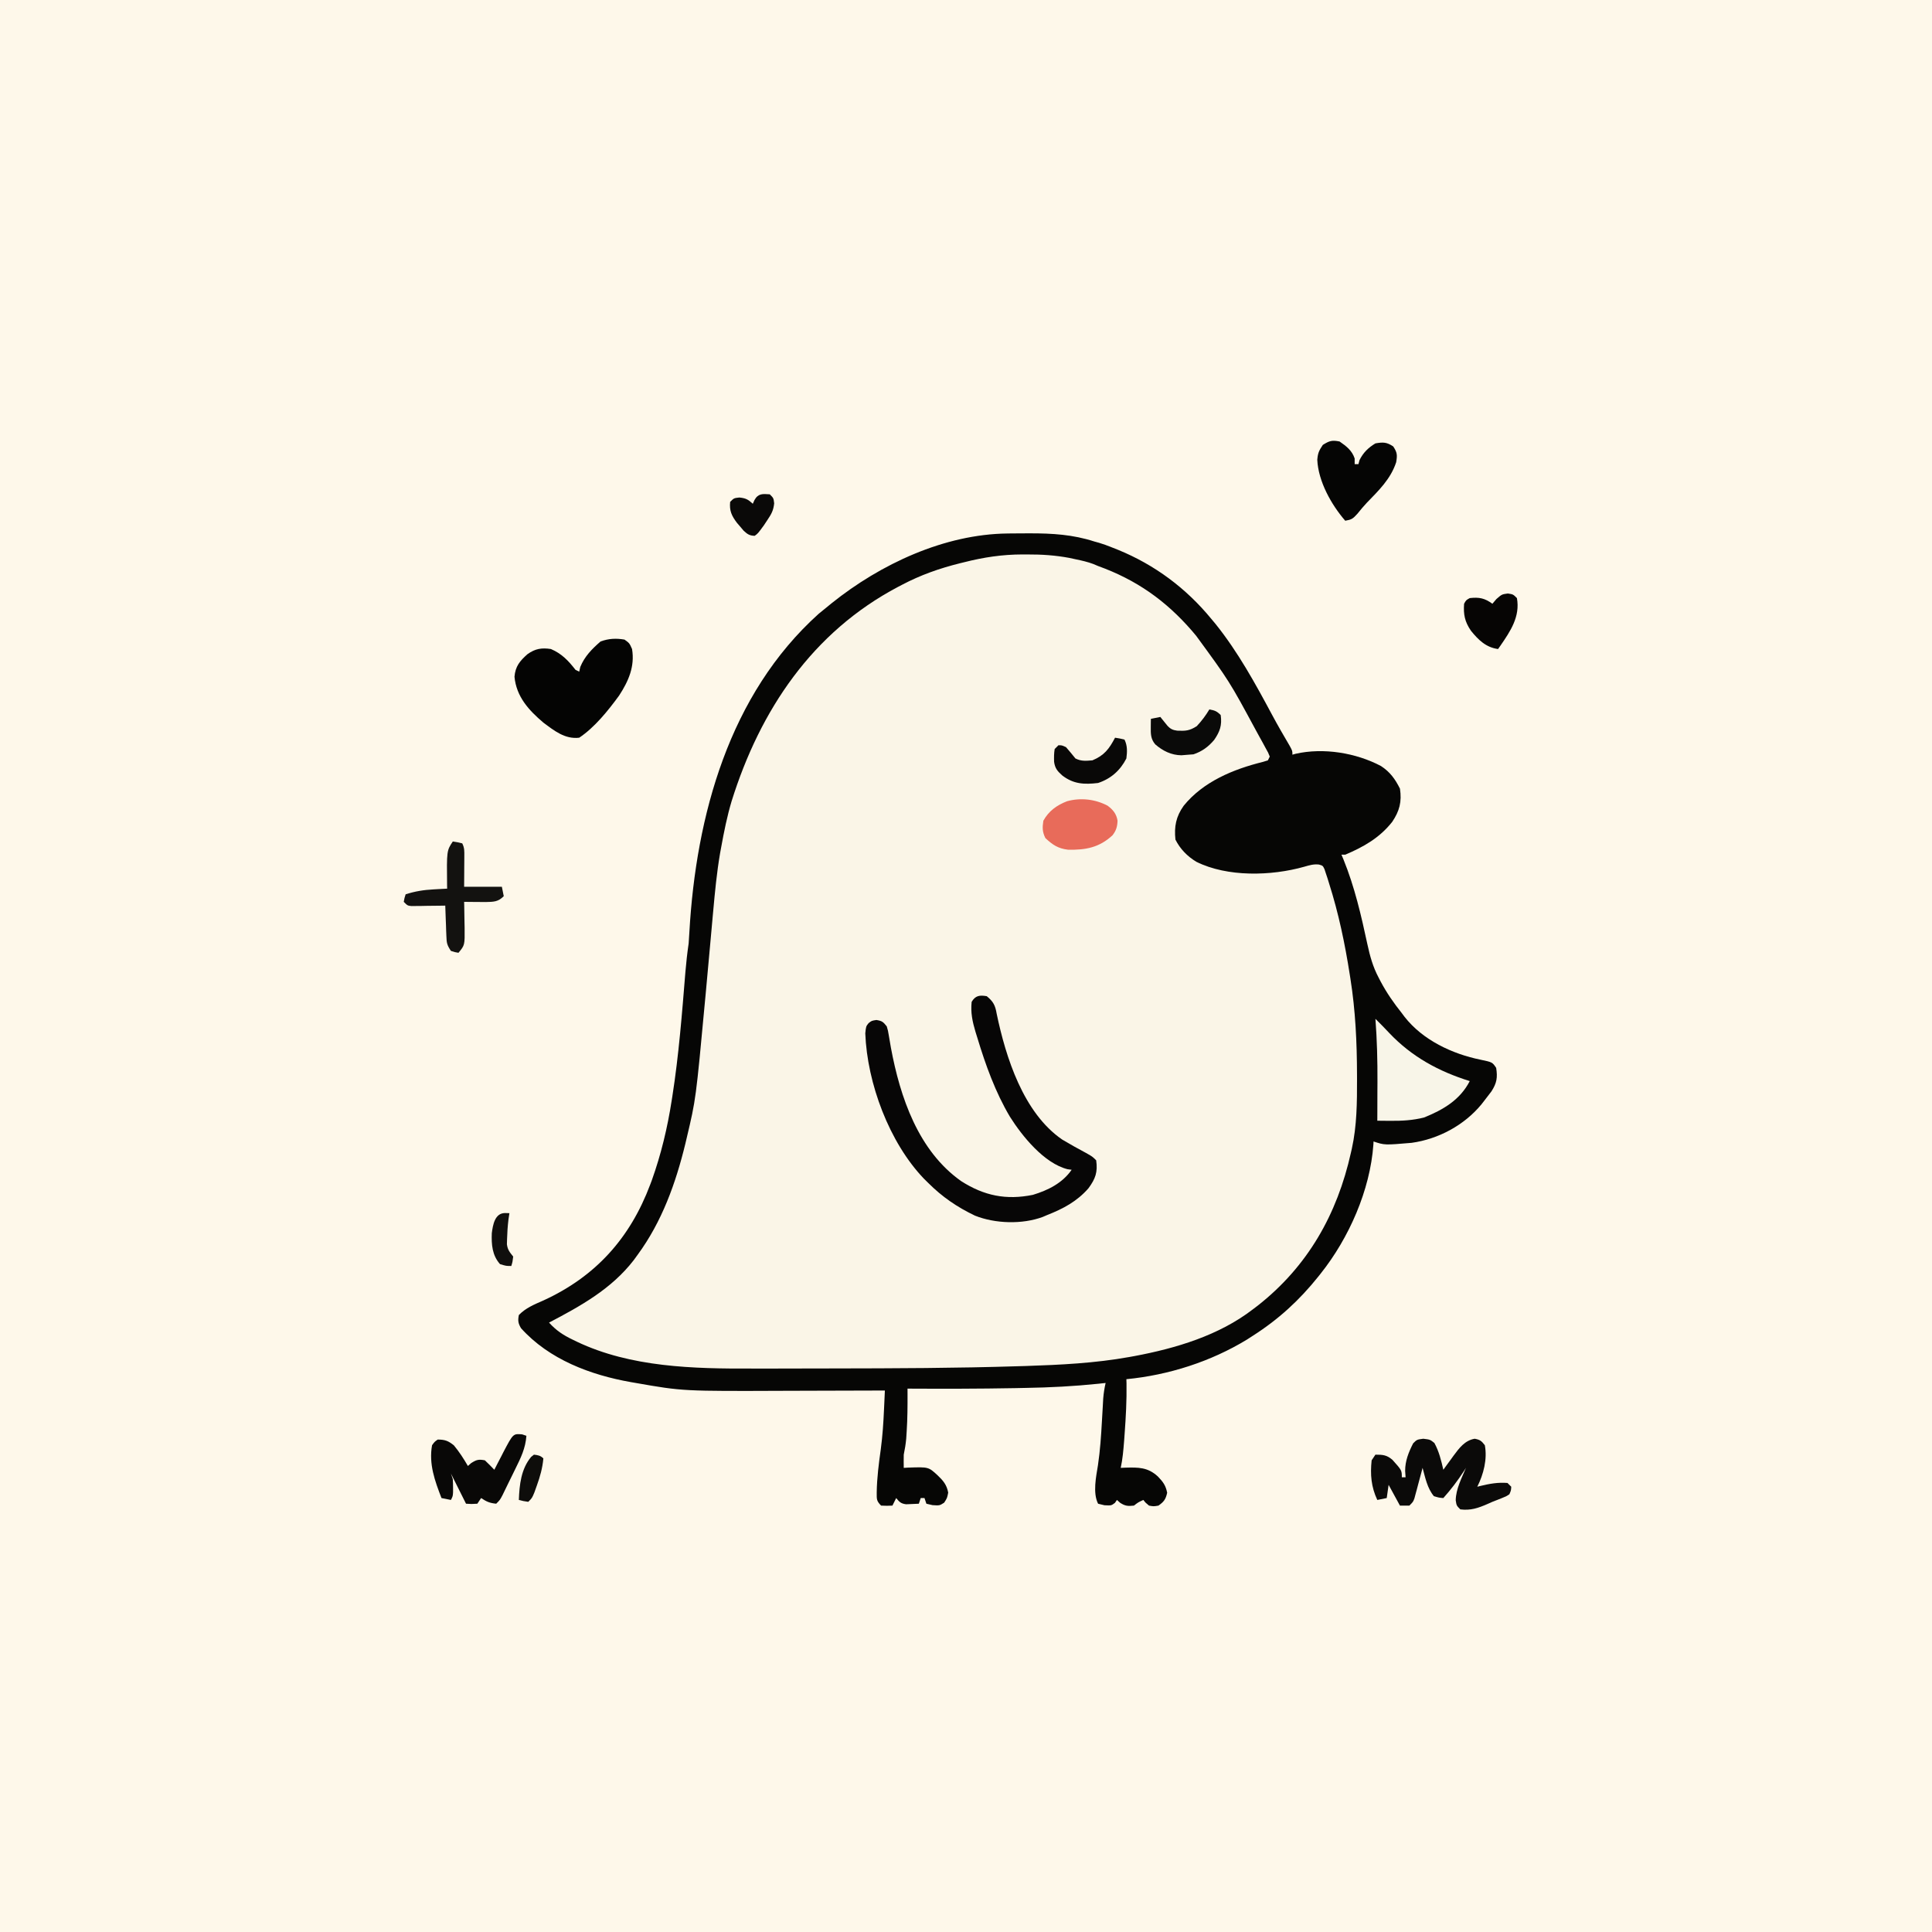
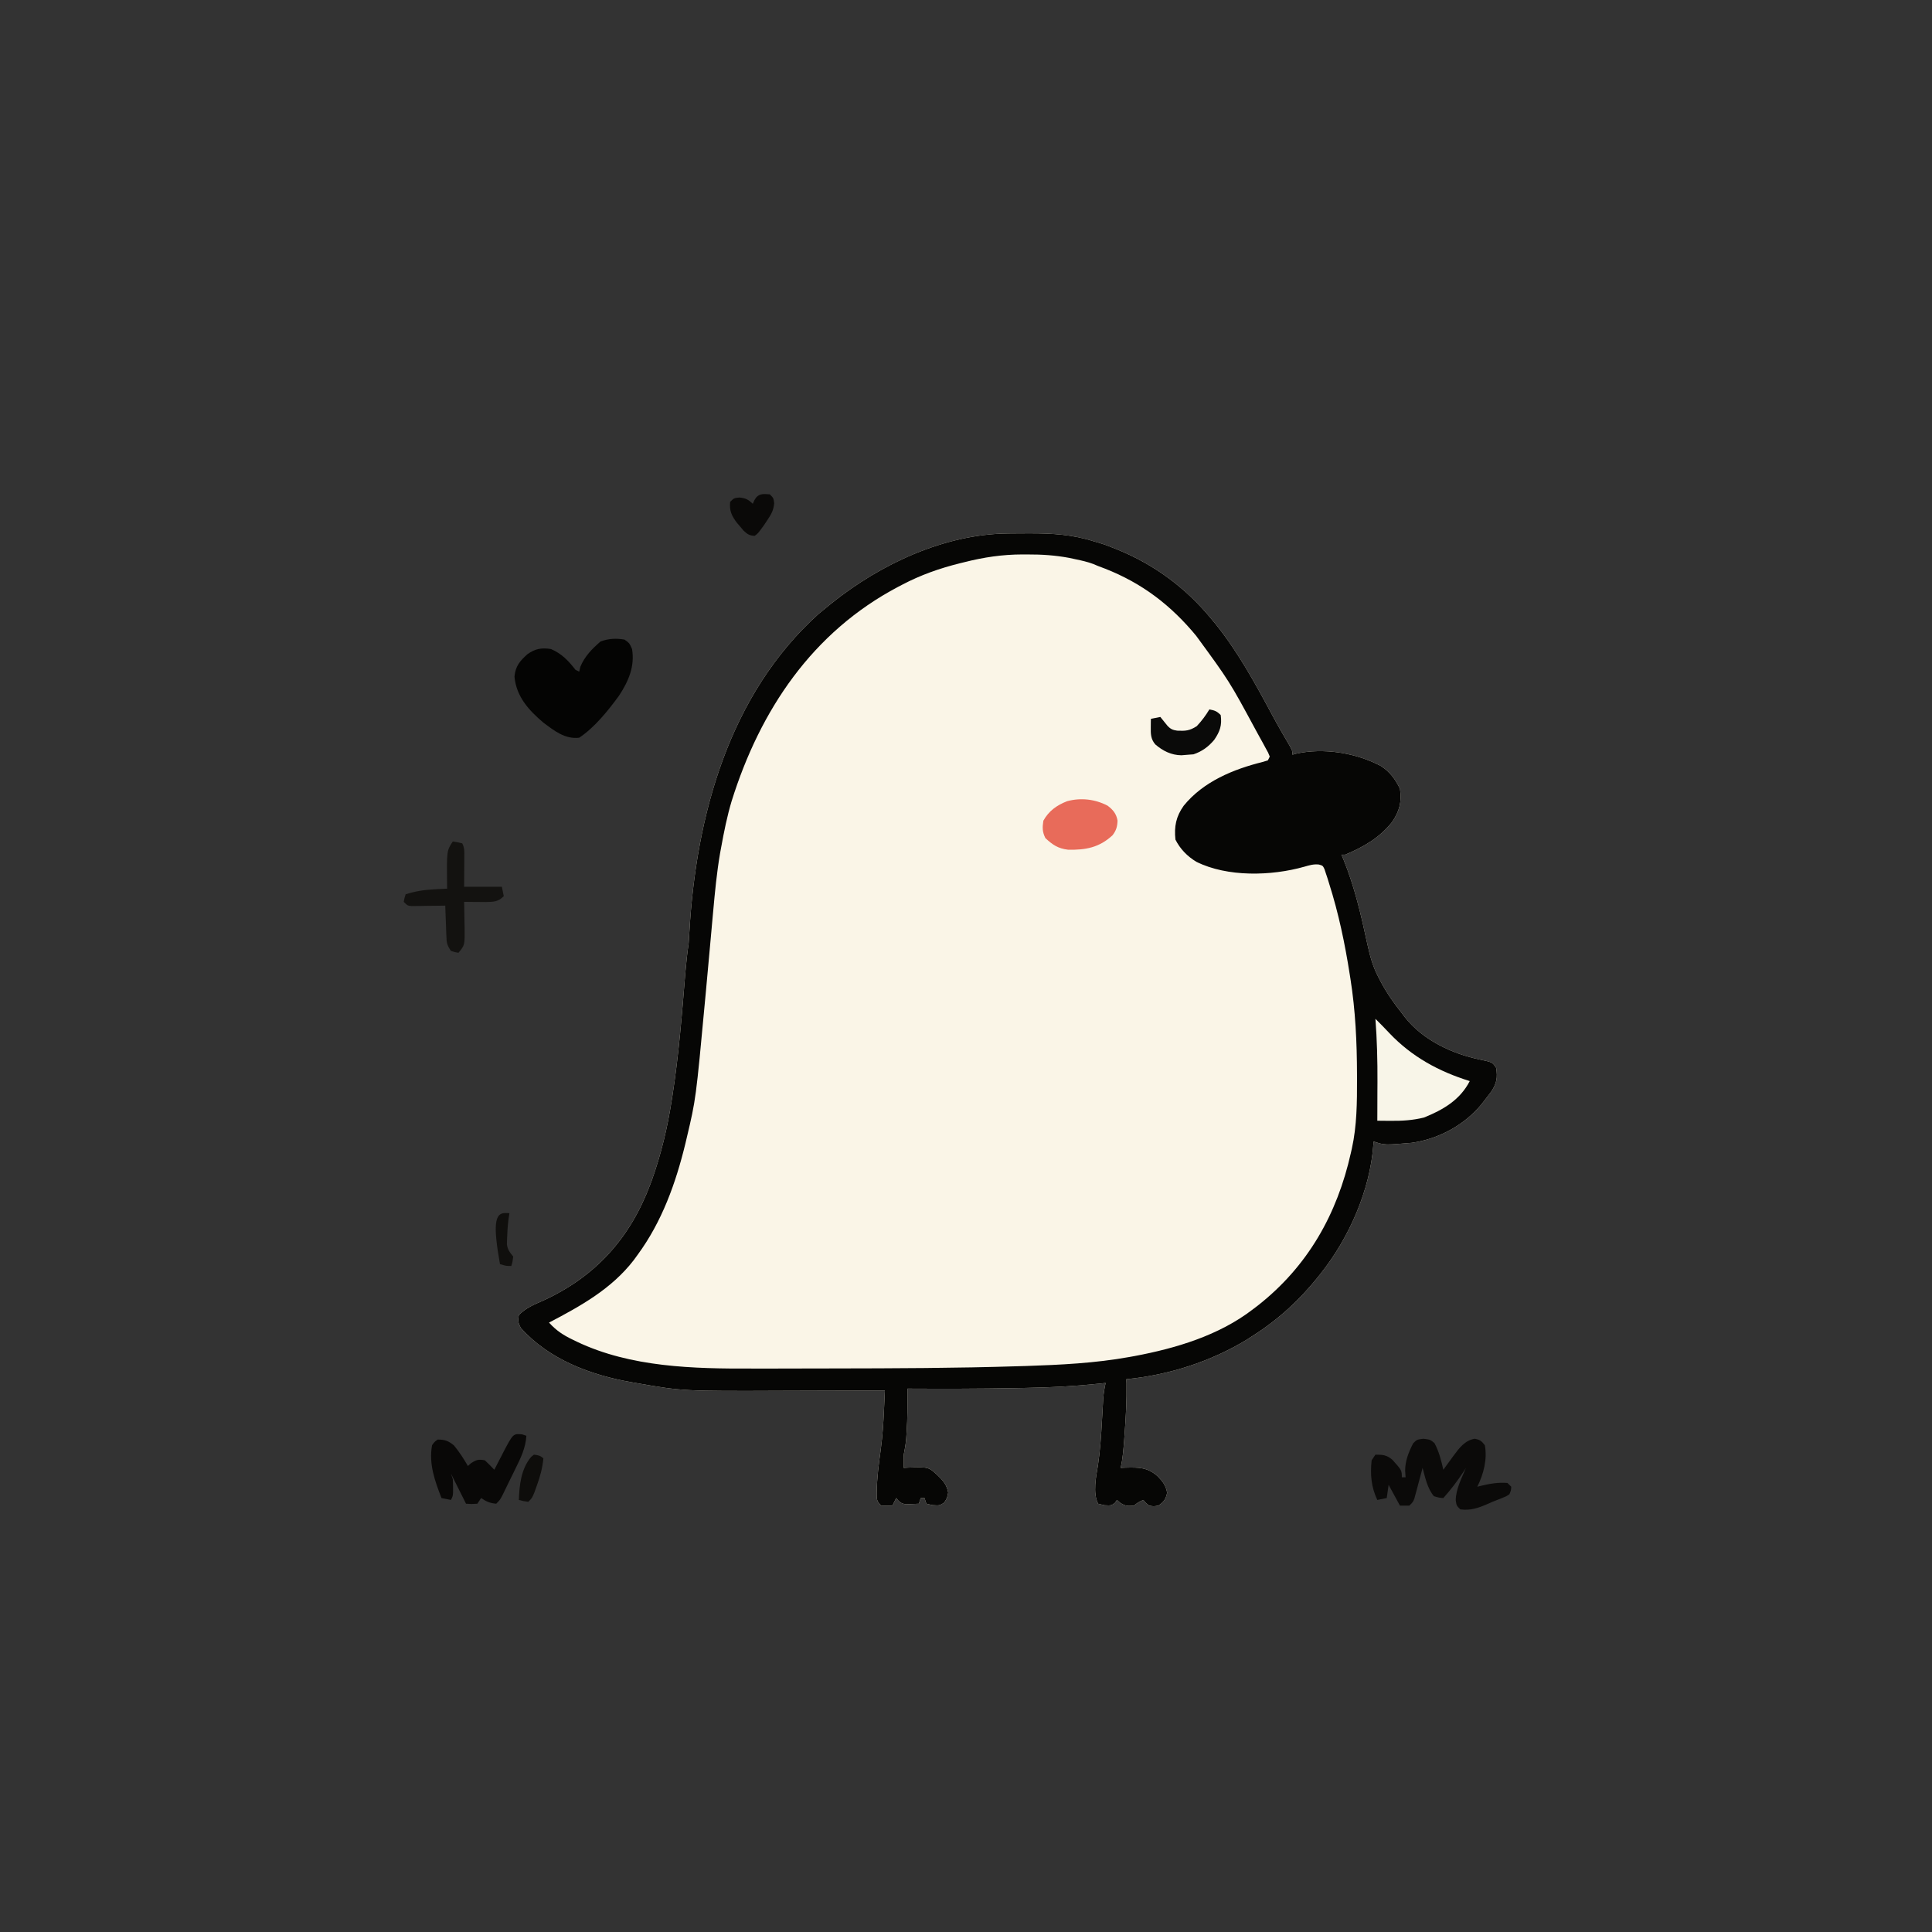
<svg xmlns="http://www.w3.org/2000/svg" version="1.1" width="1024" height="1024">
  <rect width="100%" height="100%" fill="#333333" stroke="none" />
-   <path d="M0 0 C337.92 0 675.84 0 1024 0 C1024 337.92 1024 675.84 1024 1024 C686.08 1024 348.16 1024 0 1024 C0 686.08 0 348.16 0 0 Z " fill="#FEF8EA" transform="translate(0,0)" />
  <path d="M0 0 C1.11 -0.01 1.11 -0.01 2.24 -0.03 C4.61 -0.05 6.98 -0.07 9.35 -0.07 C10.16 -0.08 10.96 -0.08 11.8 -0.08 C23.66 -0.09 34.61 0.55 45.98 4.24 C46.8 4.47 47.62 4.69 48.47 4.93 C50.71 5.58 52.82 6.37 54.98 7.24 C56.16 7.71 57.35 8.18 58.57 8.66 C78.04 16.63 94.6 28.96 107.98 45.24 C108.74 46.15 109.5 47.07 110.29 48.01 C122.15 62.8 131.3 79.5 140.23 96.16 C143.24 101.77 146.42 107.27 149.65 112.75 C150.98 115.24 150.98 115.24 150.98 117.24 C151.55 117.08 152.12 116.92 152.71 116.75 C167.53 113.42 184.67 116.26 197.89 123.23 C202.74 126.39 205.43 130.14 207.98 135.24 C209.03 142.18 207.76 147.07 203.86 152.86 C197.17 161.33 188.75 166.09 178.98 170.24 C178.32 170.24 177.66 170.24 176.98 170.24 C177.5 171.48 177.5 171.48 178.04 172.75 C183.92 187.21 187.46 202.48 190.72 217.71 C192.09 224.01 193.63 229.66 196.66 235.36 C197.01 236.03 197.36 236.7 197.71 237.39 C200.91 243.43 204.71 248.9 208.98 254.24 C209.45 254.88 209.93 255.52 210.43 256.18 C220.08 268.52 235.68 275.85 250.74 278.91 C256.96 280.22 256.96 280.22 258.98 283.24 C259.78 288.4 259.3 291.28 256.48 295.68 C255.34 297.22 254.17 298.74 252.98 300.24 C252.38 301.01 251.79 301.77 251.18 302.56 C242.08 313.62 228.33 321 214.18 322.96 C199.83 324.19 199.83 324.19 193.98 322.24 C193.95 322.79 193.92 323.33 193.9 323.9 C192.17 348.07 180.94 373.44 165.98 392.24 C165.57 392.75 165.16 393.26 164.75 393.79 C154.69 406.39 143.61 416.54 129.98 425.24 C128.95 425.9 127.91 426.57 126.85 427.26 C107.68 438.94 85.28 446.09 62.98 448.24 C63 449.01 63.02 449.78 63.05 450.57 C63.19 459.54 62.7 468.41 62.04 477.36 C61.95 478.55 61.87 479.73 61.78 480.96 C61.4 485.79 61.01 490.49 59.98 495.24 C60.77 495.2 61.57 495.17 62.39 495.13 C69.37 494.95 74.29 494.86 79.66 499.79 C82.39 502.63 83.83 504.51 84.6 508.43 C83.82 511.92 82.9 513.18 79.98 515.24 C77.41 515.68 77.41 515.68 74.98 515.24 C73.16 513.74 73.16 513.74 71.98 512.24 C69.29 513.46 69.29 513.46 66.98 515.24 C63.81 515.58 62.37 515.49 59.66 513.74 C58.83 513 58.83 513 57.98 512.24 C57.63 512.75 57.28 513.27 56.91 513.8 C54.98 515.24 54.98 515.24 51.35 515.05 C50.24 514.78 49.12 514.51 47.98 514.24 C45.1 508.48 46.93 499.94 47.92 493.82 C49.09 485.96 49.6 478.1 50.04 470.18 C50.16 468.11 50.27 466.04 50.4 463.98 C50.51 462.13 50.61 460.28 50.71 458.43 C50.94 455.62 51.35 452.98 51.98 450.24 C50.71 450.38 49.44 450.51 48.13 450.65 C35.28 451.99 22.52 452.65 9.6 452.86 C7.66 452.9 5.73 452.94 3.79 452.98 C-15.15 453.33 -34.08 453.34 -53.02 453.24 C-53.02 454.15 -53.01 455.06 -53.01 456 C-52.99 462.62 -53.03 469.19 -53.46 475.8 C-53.58 477.75 -53.58 477.75 -53.71 479.74 C-53.97 482.66 -54.43 485.38 -55.02 488.24 C-55.06 490.57 -55.07 492.91 -55.02 495.24 C-54.23 495.19 -53.43 495.15 -52.61 495.1 C-41.89 494.73 -41.89 494.73 -37.02 499.24 C-34.1 502.02 -32.2 504.27 -31.46 508.36 C-32.02 511.24 -32.02 511.24 -33.59 513.68 C-36.02 515.24 -36.02 515.24 -39.77 514.99 C-40.85 514.74 -41.92 514.49 -43.02 514.24 C-43.35 513.25 -43.68 512.26 -44.02 511.24 C-44.68 511.24 -45.34 511.24 -46.02 511.24 C-46.35 512.23 -46.68 513.22 -47.02 514.24 C-48.46 514.32 -49.9 514.38 -51.34 514.43 C-52.14 514.46 -52.94 514.5 -53.76 514.53 C-56.5 514.18 -57.32 513.34 -59.02 511.24 C-59.68 512.56 -60.34 513.88 -61.02 515.24 C-63.9 515.36 -63.9 515.36 -67.02 515.24 C-69.59 512.67 -69.32 511.76 -69.34 508.18 C-69.23 500.49 -68.24 492.92 -67.18 485.32 C-66.25 478.31 -65.79 471.36 -65.48 464.3 C-65.43 463.33 -65.39 462.36 -65.34 461.36 C-65.23 458.99 -65.13 456.61 -65.02 454.24 C-66.16 454.24 -67.29 454.25 -68.46 454.25 C-79.27 454.29 -90.08 454.32 -100.89 454.34 C-106.44 454.35 -112 454.37 -117.55 454.39 C-172.09 454.61 -172.09 454.61 -197.02 450.24 C-197.86 450.09 -198.7 449.95 -199.57 449.8 C-221.11 446.01 -242.99 437.76 -257.88 421.2 C-259.4 418.59 -259.6 417.21 -259.02 414.24 C-255.37 410.45 -250.82 408.63 -246.09 406.55 C-218.31 393.84 -200.03 373.47 -189.34 344.93 C-189.07 344.23 -188.81 343.53 -188.54 342.81 C-183.63 329.06 -180.25 314.96 -178.02 300.55 C-177.9 299.78 -177.78 299.01 -177.65 298.22 C-174.24 276.43 -172.53 254.42 -170.75 232.45 C-170.32 227.34 -169.76 222.31 -169.02 217.24 C-168.87 215.2 -168.74 213.16 -168.63 211.12 C-165.1 149.54 -147.55 85.22 -100.09 42.55 C-98.74 41.43 -97.39 40.33 -96.02 39.24 C-94.61 38.09 -94.61 38.09 -93.17 36.91 C-67.33 16.21 -33.52 0.37 0 0 Z " fill="#FAF5E7" transform="translate(534.023,282.762)" />
  <path d="M0 0 C1.11 -0.01 1.11 -0.01 2.24 -0.03 C4.61 -0.05 6.98 -0.07 9.35 -0.07 C10.16 -0.08 10.96 -0.08 11.8 -0.08 C23.66 -0.09 34.61 0.55 45.98 4.24 C46.8 4.47 47.62 4.69 48.47 4.93 C50.71 5.58 52.82 6.37 54.98 7.24 C56.16 7.71 57.35 8.18 58.57 8.66 C78.04 16.63 94.6 28.96 107.98 45.24 C108.74 46.15 109.5 47.07 110.29 48.01 C122.15 62.8 131.3 79.5 140.23 96.16 C143.24 101.77 146.42 107.27 149.65 112.75 C150.98 115.24 150.98 115.24 150.98 117.24 C151.55 117.08 152.12 116.92 152.71 116.75 C167.53 113.42 184.67 116.26 197.89 123.23 C202.74 126.39 205.43 130.14 207.98 135.24 C209.03 142.18 207.76 147.07 203.86 152.86 C197.17 161.33 188.75 166.09 178.98 170.24 C178.32 170.24 177.66 170.24 176.98 170.24 C177.5 171.48 177.5 171.48 178.04 172.75 C183.92 187.21 187.46 202.48 190.72 217.71 C192.09 224.01 193.63 229.66 196.66 235.36 C197.01 236.03 197.36 236.7 197.71 237.39 C200.91 243.43 204.71 248.9 208.98 254.24 C209.45 254.88 209.93 255.52 210.43 256.18 C220.08 268.52 235.68 275.85 250.74 278.91 C256.96 280.22 256.96 280.22 258.98 283.24 C259.78 288.4 259.3 291.28 256.48 295.68 C255.34 297.22 254.17 298.74 252.98 300.24 C252.38 301.01 251.79 301.77 251.18 302.56 C242.08 313.62 228.33 321 214.18 322.96 C199.83 324.19 199.83 324.19 193.98 322.24 C193.95 322.79 193.92 323.33 193.9 323.9 C192.17 348.07 180.94 373.44 165.98 392.24 C165.57 392.75 165.16 393.26 164.75 393.79 C154.69 406.39 143.61 416.54 129.98 425.24 C128.95 425.9 127.91 426.57 126.85 427.26 C107.68 438.94 85.28 446.09 62.98 448.24 C63 449.01 63.02 449.78 63.05 450.57 C63.19 459.54 62.7 468.41 62.04 477.36 C61.95 478.55 61.87 479.73 61.78 480.96 C61.4 485.79 61.01 490.49 59.98 495.24 C60.77 495.2 61.57 495.17 62.39 495.13 C69.37 494.95 74.29 494.86 79.66 499.79 C82.39 502.63 83.83 504.51 84.6 508.43 C83.82 511.92 82.9 513.18 79.98 515.24 C77.41 515.68 77.41 515.68 74.98 515.24 C73.16 513.74 73.16 513.74 71.98 512.24 C69.29 513.46 69.29 513.46 66.98 515.24 C63.81 515.58 62.37 515.49 59.66 513.74 C58.83 513 58.83 513 57.98 512.24 C57.63 512.75 57.28 513.27 56.91 513.8 C54.98 515.24 54.98 515.24 51.35 515.05 C50.24 514.78 49.12 514.51 47.98 514.24 C45.1 508.48 46.93 499.94 47.92 493.82 C49.09 485.96 49.6 478.1 50.04 470.18 C50.16 468.11 50.27 466.04 50.4 463.98 C50.51 462.13 50.61 460.28 50.71 458.43 C50.94 455.62 51.35 452.98 51.98 450.24 C50.71 450.38 49.44 450.51 48.13 450.65 C35.28 451.99 22.52 452.65 9.6 452.86 C7.66 452.9 5.73 452.94 3.79 452.98 C-15.15 453.33 -34.08 453.34 -53.02 453.24 C-53.02 454.15 -53.01 455.06 -53.01 456 C-52.99 462.62 -53.03 469.19 -53.46 475.8 C-53.58 477.75 -53.58 477.75 -53.71 479.74 C-53.97 482.66 -54.43 485.38 -55.02 488.24 C-55.06 490.57 -55.07 492.91 -55.02 495.24 C-54.23 495.19 -53.43 495.15 -52.61 495.1 C-41.89 494.73 -41.89 494.73 -37.02 499.24 C-34.1 502.02 -32.2 504.27 -31.46 508.36 C-32.02 511.24 -32.02 511.24 -33.59 513.68 C-36.02 515.24 -36.02 515.24 -39.77 514.99 C-40.85 514.74 -41.92 514.49 -43.02 514.24 C-43.35 513.25 -43.68 512.26 -44.02 511.24 C-44.68 511.24 -45.34 511.24 -46.02 511.24 C-46.35 512.23 -46.68 513.22 -47.02 514.24 C-48.46 514.32 -49.9 514.38 -51.34 514.43 C-52.14 514.46 -52.94 514.5 -53.76 514.53 C-56.5 514.18 -57.32 513.34 -59.02 511.24 C-59.68 512.56 -60.34 513.88 -61.02 515.24 C-63.9 515.36 -63.9 515.36 -67.02 515.24 C-69.59 512.67 -69.32 511.76 -69.34 508.18 C-69.23 500.49 -68.24 492.92 -67.18 485.32 C-66.25 478.31 -65.79 471.36 -65.48 464.3 C-65.43 463.33 -65.39 462.36 -65.34 461.36 C-65.23 458.99 -65.13 456.61 -65.02 454.24 C-66.16 454.24 -67.29 454.25 -68.46 454.25 C-79.27 454.29 -90.08 454.32 -100.89 454.34 C-106.44 454.35 -112 454.37 -117.55 454.39 C-172.09 454.61 -172.09 454.61 -197.02 450.24 C-197.86 450.09 -198.7 449.95 -199.57 449.8 C-221.11 446.01 -242.99 437.76 -257.88 421.2 C-259.4 418.59 -259.6 417.21 -259.02 414.24 C-255.37 410.45 -250.82 408.63 -246.09 406.55 C-218.31 393.84 -200.03 373.47 -189.34 344.93 C-189.07 344.23 -188.81 343.53 -188.54 342.81 C-183.63 329.06 -180.25 314.96 -178.02 300.55 C-177.9 299.78 -177.78 299.01 -177.65 298.22 C-174.24 276.43 -172.53 254.42 -170.75 232.45 C-170.32 227.34 -169.76 222.31 -169.02 217.24 C-168.87 215.2 -168.74 213.16 -168.63 211.12 C-165.1 149.54 -147.55 85.22 -100.09 42.55 C-98.74 41.43 -97.39 40.33 -96.02 39.24 C-94.61 38.09 -94.61 38.09 -93.17 36.91 C-67.33 16.21 -33.52 0.37 0 0 Z M-23.02 15.24 C-23.72 15.41 -24.41 15.58 -25.12 15.75 C-36.07 18.47 -46.04 21.98 -56.02 27.24 C-57 27.75 -57 27.75 -58 28.27 C-103.49 52.28 -131.15 93.57 -146.27 141.93 C-148.65 149.92 -150.28 158.04 -151.77 166.24 C-152.07 167.87 -152.07 167.87 -152.38 169.54 C-154.12 179.72 -155.09 189.96 -156.02 200.24 C-156.1 201.06 -156.17 201.88 -156.25 202.72 C-156.63 206.86 -157 211.01 -157.37 215.15 C-158.23 224.85 -159.12 234.54 -160.02 244.24 C-160.12 245.28 -160.22 246.33 -160.32 247.41 C-165.19 299.84 -165.19 299.84 -170.02 320.24 C-170.27 321.28 -170.51 322.31 -170.76 323.38 C-175.84 344.31 -183.19 364.77 -196.02 382.24 C-196.73 383.21 -197.44 384.18 -198.16 385.18 C-209.93 400.41 -226.28 409.47 -243.02 418.24 C-239.24 422.43 -235.53 424.87 -230.46 427.3 C-229.75 427.65 -229.04 427.99 -228.3 428.35 C-199.69 441.98 -166.36 442.72 -135.27 442.6 C-132.57 442.6 -129.87 442.6 -127.17 442.61 C-120.79 442.61 -114.4 442.59 -108.02 442.57 C-102.89 442.55 -97.76 442.54 -92.64 442.54 C-59.83 442.49 -27.01 442.4 5.79 441.36 C7.05 441.32 8.31 441.29 9.61 441.25 C27.95 440.65 46.39 439.75 64.48 436.49 C65.9 436.23 65.9 436.23 67.35 435.97 C89.31 431.85 112.06 425.04 129.98 411.24 C131.33 410.21 131.33 410.21 132.72 409.16 C159.12 388.37 174.7 360.86 181.98 328.24 C182.14 327.52 182.31 326.8 182.48 326.05 C185.18 313.83 185.24 301.57 185.23 289.11 C185.23 288.31 185.23 287.52 185.22 286.69 C185.18 269.64 184.4 252.85 181.73 235.99 C181.62 235.28 181.51 234.57 181.39 233.84 C178.82 217.37 175.47 201.33 170.41 185.43 C170.13 184.52 169.85 183.61 169.56 182.67 C169.29 181.84 169.01 181.01 168.72 180.16 C168.48 179.42 168.24 178.69 167.99 177.93 C167.1 176.06 167.1 176.06 165.04 175.46 C162.2 175.15 160.02 175.83 157.29 176.61 C139.82 181.56 116.52 182.2 100.04 173.99 C95.3 171.12 91.47 167.22 88.98 162.24 C88.25 155.35 89.28 150.01 93.38 144.27 C103.81 131.46 119.69 124.93 135.34 121.06 C136.21 120.79 137.08 120.52 137.98 120.24 C138.31 119.58 138.64 118.92 138.98 118.24 C138.14 116.12 138.14 116.12 136.79 113.74 C136.29 112.8 135.78 111.87 135.26 110.9 C134.69 109.88 134.12 108.85 133.54 107.8 C132.96 106.74 132.38 105.68 131.78 104.59 C117.57 78.28 117.57 78.28 99.98 54.24 C98.9 52.95 98.9 52.95 97.79 51.64 C83.75 35.44 68.13 24.5 47.98 17.24 C46.74 16.71 46.74 16.71 45.48 16.18 C42.41 15.03 39.37 14.35 36.16 13.68 C34.42 13.3 34.42 13.3 32.64 12.92 C25.21 11.54 18.14 11.08 10.6 11.11 C9.28 11.11 9.28 11.11 7.93 11.1 C-2.78 11.12 -12.65 12.6 -23.02 15.24 Z " fill="#060605" transform="translate(534.023,282.762)" />
-   <path d="M0 0 C3.47 2.83 4.51 4.88 5.25 9.25 C10.08 32.42 19.42 61.89 40 76 C44.13 78.48 48.34 80.8 52.59 83.08 C56 85 56 85 58 87 C58.88 93.27 57.62 96.76 53.89 101.83 C47.85 108.76 40.46 112.69 32 116 C31.26 116.32 30.51 116.64 29.75 116.97 C18.86 121.04 4.47 120.59 -6.24 116.32 C-15.73 111.78 -23.55 106.44 -31 99 C-31.76 98.25 -32.52 97.5 -33.3 96.73 C-51.66 77.58 -63.39 46.13 -64.38 19.69 C-64 16 -64 16 -62.63 14.29 C-61 13 -61 13 -58.5 12.62 C-55.49 13.08 -54.86 13.65 -53 16 C-52.33 18.27 -52.33 18.27 -51.89 20.95 C-51.72 21.95 -51.55 22.95 -51.37 23.98 C-51.18 25.06 -51 26.14 -50.81 27.25 C-45.93 53.49 -36.31 82.01 -13.5 98.06 C-1.39 105.8 10.32 108.16 24.44 105.3 C32.52 102.85 40.11 99.07 45 92 C44.28 91.9 43.56 91.81 42.82 91.71 C30.41 88.58 18.8 74.22 12.28 63.89 C4.59 50.96 -0.66 36.37 -5 22 C-5.32 20.98 -5.64 19.97 -5.96 18.92 C-7.59 13.45 -8.61 8.7 -8 3 C-6 -0.37 -3.75 -0.64 0 0 Z " fill="#070606" transform="translate(523,528)" />
  <path d="M0 0 C2.62 1.88 2.62 1.88 4 5 C5.54 14.27 2.11 22.05 -2.88 29.69 C-8.64 37.58 -15.82 46.55 -24 52 C-31.52 52.9 -37.24 48.31 -43 44 C-50.77 37.42 -57.32 30.24 -58.31 19.69 C-57.84 14.14 -55.47 11.3 -51.38 7.69 C-47.32 4.81 -43.91 4.24 -39 5 C-33.3 7.42 -29.72 11.19 -26 16 C-25.34 16.33 -24.68 16.66 -24 17 C-23.81 16.18 -23.63 15.35 -23.44 14.5 C-21.14 8.9 -17.23 4.93 -12.69 1 C-8.45 -0.58 -4.45 -0.77 0 0 Z " fill="#040403" transform="translate(331,339)" />
  <path d="M0 0 C3.62 0.44 3.62 0.44 5.88 2.25 C8.35 6.76 9.47 11.45 10.62 16.44 C11.22 15.62 11.81 14.8 12.42 13.95 C13.22 12.86 14.01 11.78 14.81 10.69 C15.2 10.15 15.59 9.61 15.99 9.05 C19.01 4.96 22.03 0.87 27.25 0 C30.11 0.53 30.85 1.17 32.62 3.44 C34.01 10.83 31.94 18.81 28.62 25.44 C29.19 25.29 29.76 25.15 30.35 25 C35.19 23.84 39.61 23.03 44.62 23.44 C45.62 24.43 45.62 24.43 46.62 25.44 C46.5 27.44 46.5 27.44 45.62 29.44 C43.91 30.56 43.91 30.56 41.69 31.44 C40.88 31.76 40.07 32.09 39.23 32.42 C38.37 32.76 37.51 33.09 36.62 33.44 C35.78 33.81 34.93 34.19 34.05 34.58 C29.02 36.77 25.12 38.12 19.62 37.44 C17.62 35.44 17.62 35.44 17.19 32.62 C17.3 26.59 20.32 20.9 22.62 15.44 C22.26 16.01 21.9 16.57 21.52 17.16 C18.2 22.27 14.68 26.9 10.62 31.44 C8.31 31.25 8.31 31.25 5.62 30.44 C2.11 26.25 1.04 20.62 -0.38 15.44 C-0.52 15.97 -0.66 16.51 -0.8 17.06 C-1.44 19.48 -2.1 21.9 -2.75 24.31 C-3.08 25.58 -3.08 25.58 -3.42 26.86 C-3.64 27.67 -3.86 28.47 -4.09 29.3 C-4.28 30.05 -4.48 30.79 -4.69 31.56 C-5.38 33.44 -5.38 33.44 -7.38 35.44 C-9.02 35.44 -10.67 35.44 -12.38 35.44 C-14.36 31.81 -16.34 28.18 -18.38 24.44 C-18.71 26.75 -19.03 29.06 -19.38 31.44 C-21.02 31.77 -22.67 32.1 -24.38 32.44 C-27.62 25.53 -28.18 19.03 -27.38 11.44 C-26.72 10.45 -26.05 9.46 -25.38 8.44 C-21.46 8.44 -19.37 8.58 -16.35 11.18 C-11.38 16.73 -11.38 16.73 -11.38 20.44 C-10.72 20.44 -10.05 20.44 -9.38 20.44 C-9.46 19.32 -9.54 18.21 -9.62 17.06 C-9.64 11.73 -7.77 7.15 -5.38 2.44 C-3.38 0.44 -3.38 0.44 0 0 Z " fill="#0B0A09" transform="translate(754.375,762.562)" />
  <path d="M0 0 C2.51 2.49 4.99 4.99 7.4 7.58 C19.3 20.12 33.51 27.86 50 33 C44.85 43 35.9 48.22 25.75 52.31 C19.85 53.79 14.13 54.12 8.06 54.06 C7.38 54.06 6.69 54.05 5.99 54.05 C4.33 54.04 2.66 54.02 1 54 C1.01 52.93 1.01 51.87 1.02 50.77 C1.03 46.72 1.05 42.68 1.05 38.64 C1.06 36.91 1.07 35.18 1.08 33.44 C1.13 22.25 0.86 11.17 0 0 Z " fill="#F8F5E8" transform="translate(729,540)" />
-   <path d="M0 0 C3.6 2.49 6.58 4.75 8 9 C8 9.99 8 10.98 8 12 C8.66 12 9.32 12 10 12 C10.19 11.3 10.37 10.6 10.56 9.88 C12.56 5.87 15.18 3.32 19 1 C23.11 0.3 24.97 0.31 28.44 2.62 C30.57 5.86 30.64 7.15 30 11 C27.08 19.9 20.72 26 14.36 32.56 C12.64 34.38 11.07 36.3 9.5 38.25 C6.99 41.01 6.43 41.39 3 42 C-4.36 33.53 -11.3 21.12 -11.81 9.69 C-11.5 6.1 -10.95 4.93 -8.88 1.81 C-5.43 -0.36 -4 -0.82 0 0 Z " fill="#050504" transform="translate(710,234)" />
  <path d="M0 0 C0.74 0.25 1.49 0.5 2.25 0.75 C1.8 7.34 -0.71 12.44 -3.62 18.31 C-4.3 19.69 -4.3 19.69 -4.98 21.1 C-5.84 22.87 -6.71 24.64 -7.59 26.41 C-8.56 28.36 -9.5 30.32 -10.45 32.28 C-11.75 34.75 -11.75 34.75 -13.75 36.75 C-17.19 36.4 -18.82 35.7 -21.75 33.75 C-22.41 34.74 -23.07 35.73 -23.75 36.75 C-26.87 36.94 -26.87 36.94 -29.75 36.75 C-32.42 31.42 -35.08 26.08 -37.75 20.75 C-37.42 21.74 -37.09 22.73 -36.75 23.75 C-36.66 25.27 -36.62 26.79 -36.62 28.31 C-36.62 29.1 -36.62 29.88 -36.62 30.69 C-36.75 32.75 -36.75 32.75 -37.75 34.75 C-39.4 34.42 -41.05 34.09 -42.75 33.75 C-46.28 24.63 -49.54 15.7 -47.75 5.75 C-46.4 3.89 -46.4 3.89 -44.75 2.75 C-40.93 2.75 -39.17 3.41 -36.19 5.81 C-33.32 9.26 -31.01 12.88 -28.75 16.75 C-28.19 16.25 -27.64 15.76 -27.06 15.25 C-24.24 13.42 -23.05 13.11 -19.75 13.75 C-18.04 15.37 -16.37 17.04 -14.75 18.75 C-14.22 17.71 -13.69 16.68 -13.14 15.61 C-12.43 14.24 -11.71 12.87 -11 11.5 C-10.48 10.48 -10.48 10.48 -9.95 9.43 C-4.77 -0.43 -4.77 -0.43 0 0 Z " fill="#090807" transform="translate(276.75,760.25)" />
  <path d="M0 0 C2.44 0.38 2.44 0.38 5 1 C6.23 3.45 6.11 5.05 6.1 7.79 C6.09 8.73 6.09 9.67 6.09 10.64 C6.08 12.12 6.08 12.12 6.06 13.62 C6.06 14.62 6.05 15.61 6.05 16.63 C6.04 19.09 6.02 21.54 6 24 C12.6 24 19.2 24 26 24 C26.5 26.48 26.5 26.48 27 29 C23.92 32.08 21.66 31.98 17.33 32.1 C15.97 32.09 14.61 32.08 13.25 32.06 C12.2 32.06 12.2 32.06 11.14 32.05 C9.42 32.04 7.71 32.02 6 32 C6.02 32.64 6.03 33.28 6.05 33.94 C6.11 36.86 6.15 39.77 6.19 42.69 C6.21 43.69 6.24 44.7 6.26 45.74 C6.35 54.96 6.35 54.96 3 59 C1.13 58.69 1.13 58.69 -1 58 C-3.12 54.82 -3.28 53.79 -3.41 50.11 C-3.45 49.18 -3.49 48.24 -3.53 47.27 C-3.56 46.3 -3.59 45.32 -3.62 44.31 C-3.66 43.32 -3.7 42.34 -3.74 41.32 C-3.84 38.88 -3.92 36.44 -4 34 C-4.89 34.02 -4.89 34.02 -5.8 34.03 C-8.49 34.07 -11.18 34.1 -13.88 34.12 C-14.81 34.14 -15.75 34.16 -16.71 34.18 C-17.61 34.18 -18.51 34.19 -19.43 34.2 C-20.26 34.21 -21.08 34.22 -21.94 34.23 C-24 34 -24 34 -26 32 C-25.62 29.88 -25.62 29.88 -25 28 C-19.95 26.38 -15.4 25.66 -10.06 25.38 C-9.38 25.34 -8.69 25.3 -7.99 25.26 C-6.33 25.16 -4.66 25.08 -3 25 C-3.01 24.42 -3.02 23.83 -3.04 23.23 C-3.24 4.86 -3.24 4.86 0 0 Z " fill="#131210" transform="translate(240,446)" />
  <path d="M0 0 C2.86 2.1 4.72 4.31 5.32 7.96 C5.21 11.13 4.61 13.22 2.64 15.74 C-4.35 22.21 -11.58 23.58 -20.93 23.36 C-26.18 22.75 -29.09 20.79 -32.94 17.19 C-34.57 13.82 -34.56 11.7 -34 8 C-31.13 2.81 -26.87 -0.22 -21.42 -2.34 C-14.2 -4.3 -6.64 -3.46 0 0 Z " fill="#E86B5A" transform="translate(587,427)" />
-   <path d="M0 0 C2.81 0.44 2.81 0.44 4.81 2.44 C6.6 12.27 1.33 20.04 -4.02 27.79 C-4.4 28.33 -4.79 28.88 -5.19 29.44 C-11.57 28.58 -15.59 24.65 -19.55 19.75 C-22.82 14.99 -23.6 11.17 -23.19 5.44 C-22.12 3.5 -22.12 3.5 -20.19 2.44 C-15.17 1.88 -12.27 2.47 -8.19 5.44 C-7.49 4.61 -6.78 3.79 -6.06 2.94 C-3.19 0.44 -3.19 0.44 0 0 Z " fill="#060504" transform="translate(799.188,314.562)" />
-   <path d="M0 0 C2.44 0.38 2.44 0.38 5 1 C6.61 4.22 6.46 7.51 6 11 C2.76 17.35 -2.21 21.76 -9 24 C-16.39 24.87 -22.04 24.59 -28 20 C-30.57 17.7 -31.84 16.2 -32.31 12.75 C-32.37 10.43 -32.39 8.29 -32 6 C-31.34 5.34 -30.68 4.68 -30 4 C-28.19 4 -28.19 4 -26 5 C-24.29 6.96 -22.62 8.96 -21 11 C-17.88 12.56 -15.45 12.28 -12 12 C-5.72 9.4 -3.13 5.94 0 0 Z " fill="#090807" transform="translate(591,391)" />
  <path d="M0 0 C2.87 0.57 3.86 0.86 6 3 C6.76 8.46 5.57 11.74 2.56 16.14 C-0.49 19.78 -3.93 22.31 -8.44 23.81 C-9.28 23.87 -10.13 23.94 -11 24 C-12.26 24.1 -13.52 24.21 -14.81 24.31 C-20.15 24.25 -24.67 22.02 -28.67 18.55 C-31.13 15.69 -31.11 12.91 -31.06 9.31 C-31.05 8.5 -31.04 7.7 -31.04 6.86 C-31.02 6.25 -31.01 5.63 -31 5 C-29.35 4.67 -27.7 4.34 -26 4 C-24.76 5.53 -23.53 7.06 -22.29 8.59 C-20.64 10.39 -19.45 10.94 -17.05 11.27 C-12.62 11.47 -10.52 11.33 -6.69 8.88 C-4.01 6.01 -2.02 3.34 0 0 Z " fill="#0A0A09" transform="translate(641,376)" />
  <path d="M0 0 C2 2 2 2 2.33 4.77 C1.94 8.59 0.82 10.52 -1.31 13.69 C-1.93 14.62 -2.54 15.55 -3.18 16.51 C-6.28 20.75 -6.28 20.75 -8 22 C-10.76 21.9 -11.82 21.16 -13.85 19.29 C-14.44 18.6 -15.02 17.9 -15.62 17.19 C-16.22 16.5 -16.81 15.81 -17.41 15.11 C-20.2 11.41 -21.49 8.69 -21 4 C-19 2 -19 2 -16.12 1.69 C-12.74 2.03 -11.46 2.73 -9 5 C-8.71 4.36 -8.42 3.72 -8.12 3.06 C-6.18 -0.5 -3.79 -0.28 0 0 Z " fill="#0A0908" transform="translate(408,262)" />
-   <path d="M0 0 C1.21 0.03 1.21 0.03 2.44 0.06 C2.27 1.16 2.11 2.25 1.94 3.38 C1.52 6.86 1.28 10.31 1.19 13.81 C1.16 14.71 1.14 15.62 1.11 16.55 C1.5 19.53 2.6 20.75 4.44 23.06 C4.12 25.81 4.12 25.81 3.44 28.06 C0.69 28.06 0.69 28.06 -2.56 27.06 C-6.7 22.38 -7.12 16.7 -6.9 10.69 C-6.32 6.19 -5.28 0.13 0 0 Z " fill="#100F0D" transform="translate(267.562,642.938)" />
+   <path d="M0 0 C1.21 0.03 1.21 0.03 2.44 0.06 C2.27 1.16 2.11 2.25 1.94 3.38 C1.52 6.86 1.28 10.31 1.19 13.81 C1.16 14.71 1.14 15.62 1.11 16.55 C1.5 19.53 2.6 20.75 4.44 23.06 C4.12 25.81 4.12 25.81 3.44 28.06 C0.69 28.06 0.69 28.06 -2.56 27.06 C-6.32 6.19 -5.28 0.13 0 0 Z " fill="#100F0D" transform="translate(267.562,642.938)" />
  <path d="M0 0 C2.14 0.25 3.46 0.46 5 2 C4.53 7.07 3.29 11.53 1.56 16.31 C1.13 17.53 0.7 18.74 0.25 19.99 C-1 23 -1 23 -3 25 C-5.62 24.62 -5.62 24.62 -8 24 C-7.7 15.99 -6.83 7.59 -1.5 1.2 C-1 0.81 -0.51 0.41 0 0 Z " fill="#0E0D0B" transform="translate(283,771)" />
</svg>